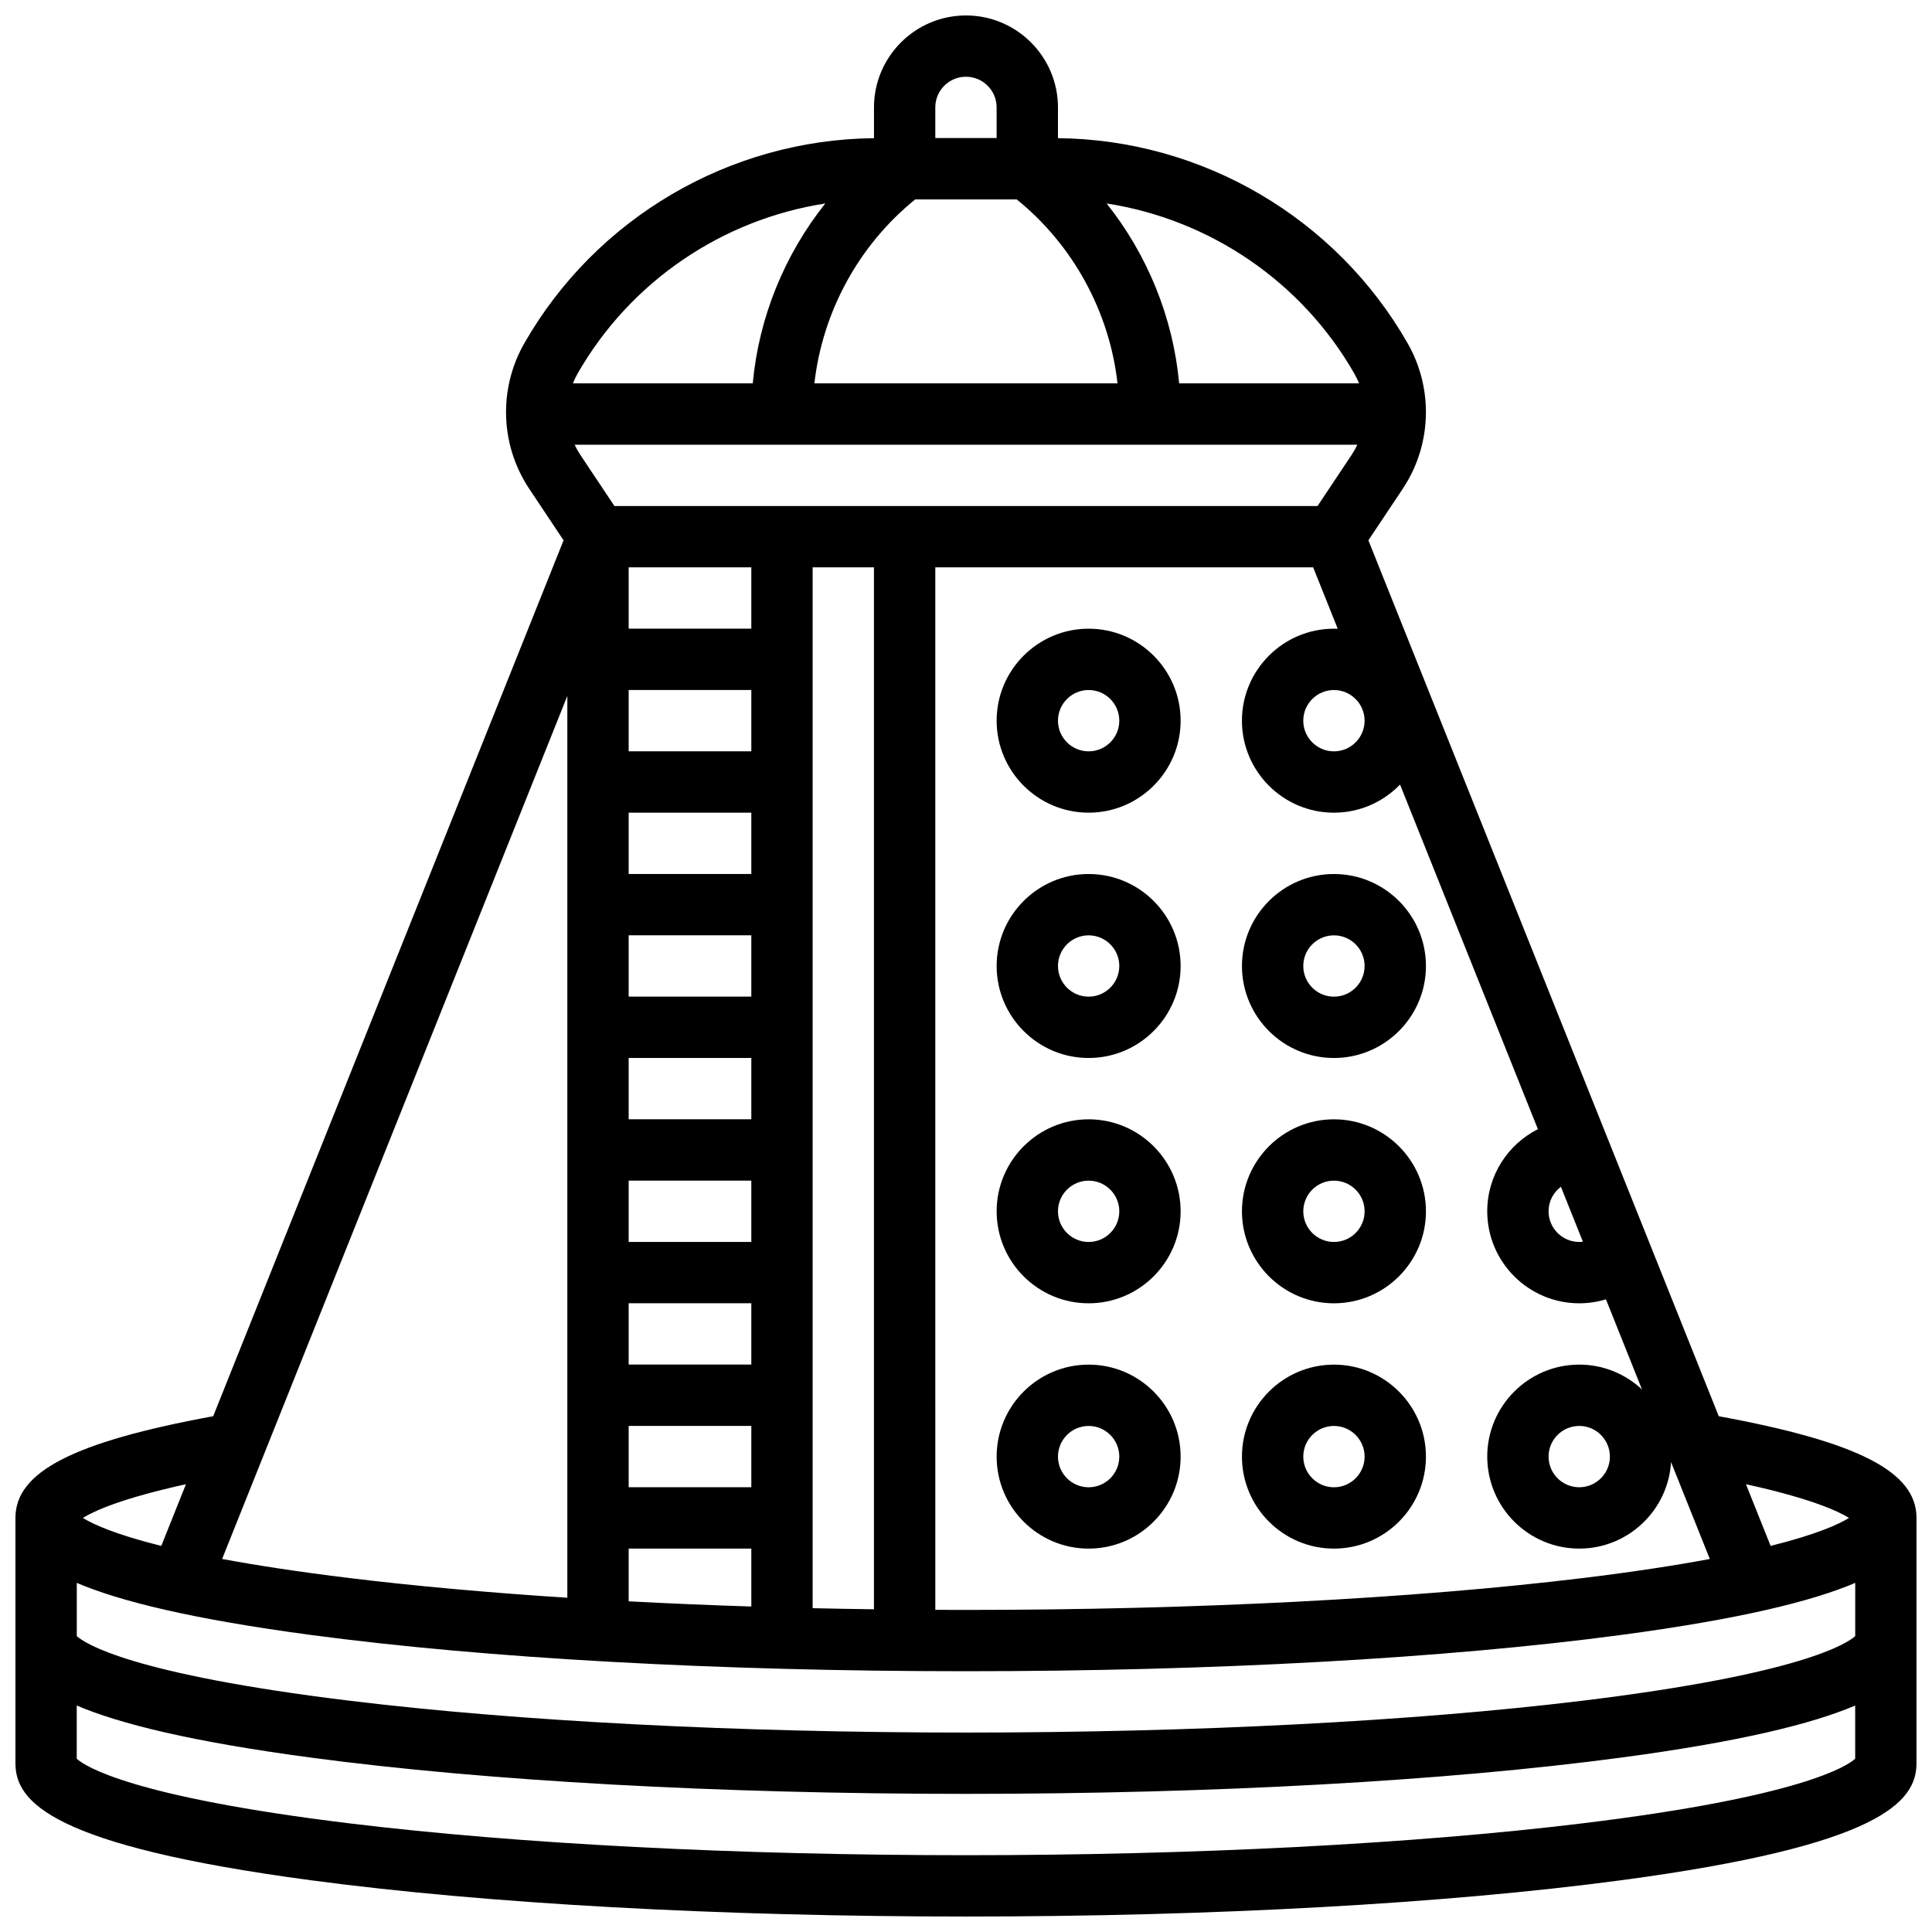
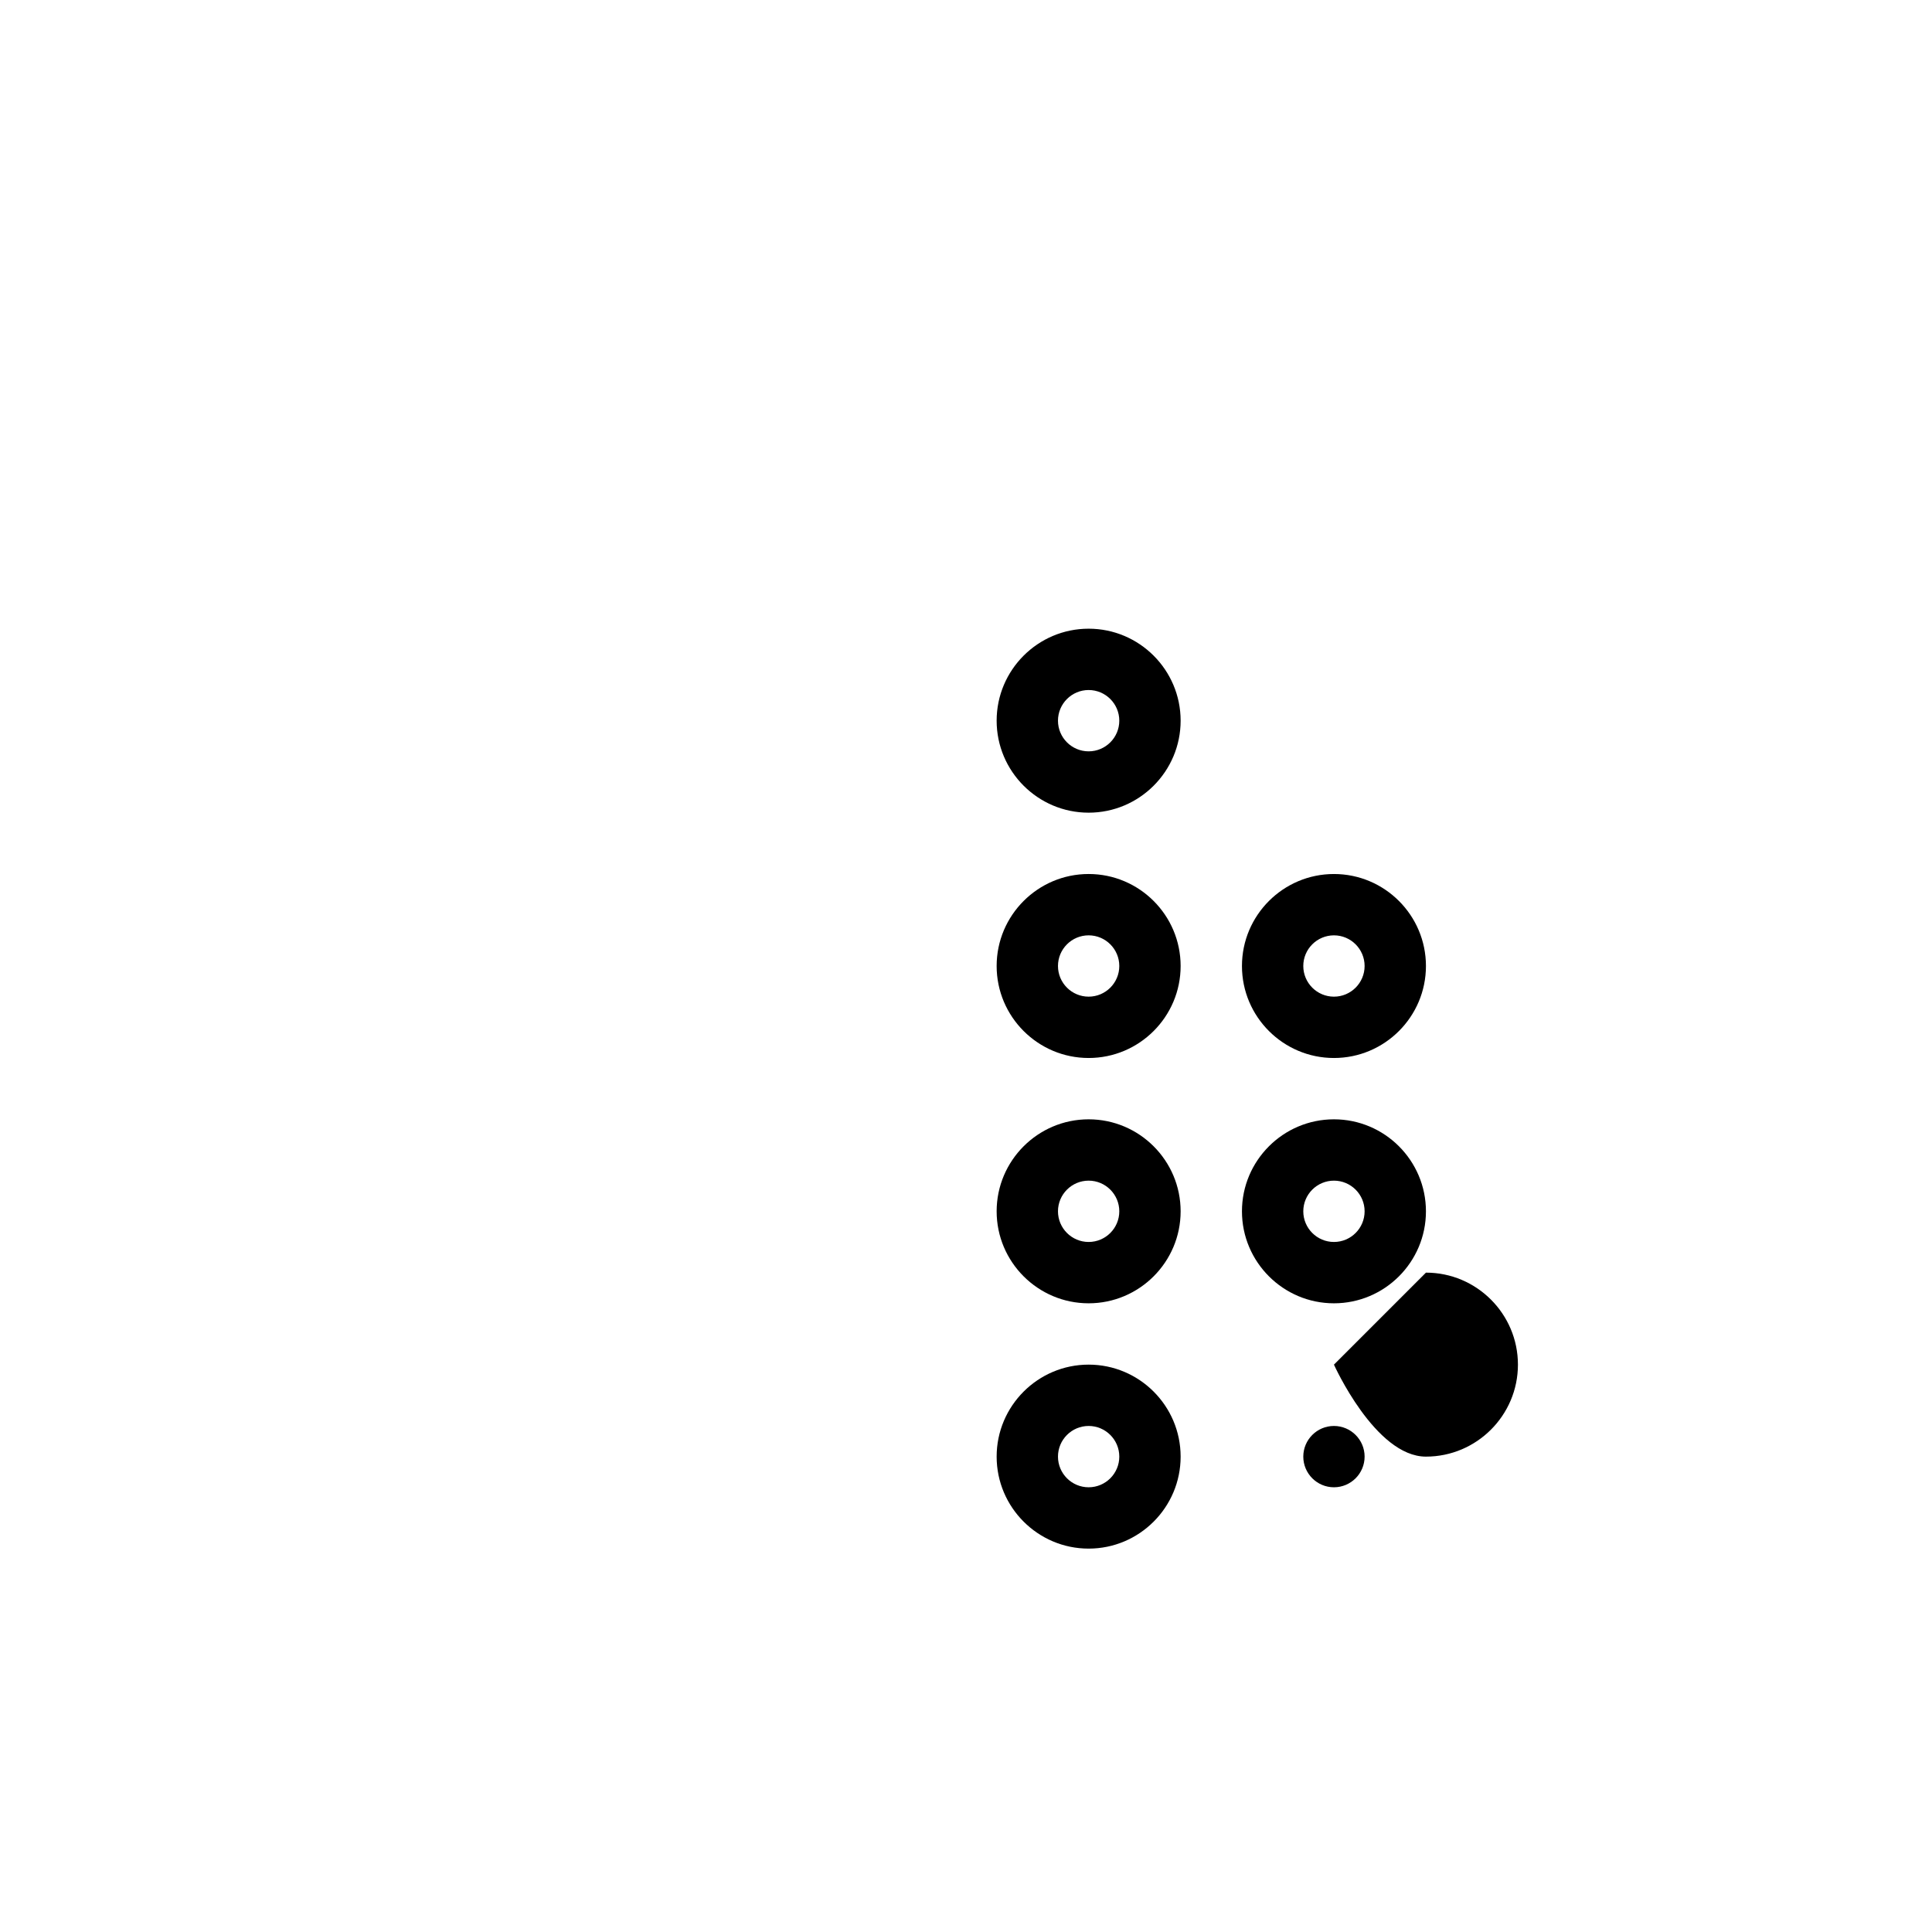
<svg xmlns="http://www.w3.org/2000/svg" width="800px" height="800px" version="1.1" viewBox="144 144 512 512">
  <defs>
    <clipPath id="a">
      <path d="m148.09 148.09h503.81v503.81h-503.81z" />
    </clipPath>
  </defs>
  <g clip-path="url(#a)">
-     <path d="m599.49 519.31-92.852-232.12 9.078-13.617c4.035-6.051 6.168-13.098 6.168-20.371 0-6.379-1.672-12.68-4.84-18.219-18.992-33.246-54.434-53.996-92.672-54.367v-8.141c0-13.441-10.938-24.379-24.379-24.379s-24.379 10.934-24.379 24.379v8.145c-38.238 0.371-73.68 21.121-92.672 54.367-3.164 5.535-4.836 11.836-4.836 18.215 0 7.273 2.133 14.316 6.168 20.371l9.078 13.617-92.852 232.12c-37.141 6.844-52.41 14.75-52.41 26.953v65.008c0 10.176 9.32 21.82 78.453 31.039 46.387 6.184 107.99 9.59 173.45 9.59 65.461 0 127.06-3.406 173.45-9.59 69.129-9.219 78.449-20.863 78.449-31.039v-65.008c0-12.203-15.27-20.109-52.41-26.953zm36.16 58.277c-2.152 1.949-14.316 10.066-72.348 17.129-44.672 5.434-102.67 8.43-163.3 8.43s-118.63-2.992-163.3-8.43c-58.031-7.062-70.199-15.18-72.352-17.129v-14.105c11.422 4.867 30.531 9.598 62.203 13.82 46.387 6.184 107.99 9.59 173.45 9.59 65.461 0 127.06-3.406 173.45-9.59 31.668-4.223 50.781-8.953 62.203-13.82zm-249.11-380.74h26.906c14.949 12.09 24.559 29.758 26.711 48.754h-80.332c2.152-18.992 11.766-36.66 26.715-48.754zm117.17 65.008c-0.434 0.93-0.941 1.832-1.516 2.695l-9.039 13.559h-186.32l-9.035-13.555c-0.574-0.863-1.082-1.766-1.516-2.695zm1.922 73.137c0 4.481-3.644 8.125-8.125 8.125s-8.125-3.644-8.125-8.125c0-4.481 3.644-8.125 8.125-8.125 4.481-0.004 8.125 3.644 8.125 8.125zm-8.125-24.379c-13.441 0-24.379 10.934-24.379 24.379 0 13.441 10.938 24.379 24.379 24.379 6.871 0 13.086-2.863 17.52-7.453l36.531 91.324c-7.953 4.019-13.422 12.262-13.422 21.766 0 13.441 10.938 24.379 24.379 24.379 2.43 0 4.809-0.363 7.078-1.051l9.555 23.883c-4.363-4.078-10.211-6.582-16.633-6.582-13.441 0-24.379 10.938-24.379 24.379s10.938 24.379 24.379 24.379c12.957 0 23.578-10.16 24.332-22.93l10.273 25.684c-9.047 1.684-20.152 3.406-33.816 5.07-44.676 5.43-102.67 8.426-163.31 8.426-2.715 0-5.422-0.008-8.125-0.02l-0.004-276.27h100.14l6.512 16.277c-0.336-0.012-0.672-0.023-1.008-0.023zm60.152 147.89 5.824 14.562c-0.32 0.039-0.641 0.066-0.969 0.066-4.481 0-8.125-3.644-8.125-8.125-0.004-2.664 1.289-5.019 3.269-6.504zm12.98 71.512c0 4.481-3.644 8.125-8.125 8.125s-8.125-3.644-8.125-8.125 3.644-8.125 8.125-8.125c4.481-0.004 8.125 3.644 8.125 8.125zm-227.53-235.66v16.25h-32.504v-16.25zm-32.504 32.504h32.504v16.25h-32.504zm0 32.504h32.504v16.25h-32.504zm0 32.504h32.504v16.25h-32.504zm0 32.504h32.504v16.25h-32.504zm0 32.504h32.504v16.25h-32.504zm0 32.504h32.504v16.25h-32.504zm0 32.504h32.504v16.25h-32.504zm0 32.504h32.504v15.355c-11.082-0.355-21.941-0.812-32.504-1.371zm48.754-260.03h16.25v276.12c-5.453-0.074-10.875-0.168-16.25-0.289zm-65.008 273.06c-20.824-1.344-40.262-3.09-57.668-5.207-13.664-1.664-24.77-3.383-33.816-5.07l91.484-228.71zm339.66-21.152c-2.621 1.629-8.406 4.332-20.777 7.418l-6.539-16.348c16.949 3.719 24.273 7.051 27.316 8.93zm-131.08-303.23c0.473 0.824 0.879 1.684 1.23 2.562h-47.668c-1.617-17.457-8.391-34.07-19.227-47.672 27.336 4.227 51.719 20.703 65.664 45.109zm-102.94-78.699c4.481 0 8.125 3.644 8.125 8.125v8.125h-16.25v-8.125c-0.004-4.477 3.644-8.125 8.125-8.125zm-37.281 33.59c-10.832 13.598-17.605 30.215-19.223 47.672h-47.668c0.352-0.879 0.758-1.734 1.23-2.562 13.945-24.406 38.328-40.883 65.66-45.109zm-169.43 339.41-6.539 16.348c-12.371-3.086-18.156-5.789-20.777-7.418 3.043-1.879 10.367-5.211 27.316-8.93zm370.01 89.879c-44.672 5.438-102.67 8.434-163.3 8.434s-118.63-2.992-163.3-8.43c-58.027-7.062-70.195-15.18-72.352-17.129v-14.105c11.422 4.867 30.531 9.598 62.203 13.82 46.387 6.184 107.99 9.59 173.45 9.59 65.461 0 127.06-3.406 173.45-9.59 31.668-4.223 50.781-8.953 62.203-13.82v14.105c-2.16 1.949-14.328 10.066-72.352 17.125z" />
-   </g>
+     </g>
  <path d="m432.5 310.61c-13.441 0-24.379 10.934-24.379 24.379 0 13.441 10.938 24.379 24.379 24.379s24.379-10.934 24.379-24.379c-0.004-13.445-10.938-24.379-24.379-24.379zm0 32.504c-4.481 0-8.125-3.644-8.125-8.125 0-4.481 3.644-8.125 8.125-8.125 4.481 0 8.125 3.644 8.125 8.125 0 4.481-3.644 8.125-8.125 8.125z" />
  <path d="m432.5 375.62c-13.441 0-24.379 10.934-24.379 24.379 0 13.441 10.938 24.379 24.379 24.379s24.379-10.938 24.379-24.379c-0.004-13.445-10.938-24.379-24.379-24.379zm0 32.504c-4.481 0-8.125-3.644-8.125-8.125s3.644-8.125 8.125-8.125c4.481 0 8.125 3.644 8.125 8.125s-3.644 8.125-8.125 8.125z" />
  <path d="m497.51 424.38c13.441 0 24.379-10.938 24.379-24.379s-10.938-24.379-24.379-24.379c-13.441 0-24.379 10.934-24.379 24.379 0 13.445 10.938 24.379 24.379 24.379zm0-32.504c4.481 0 8.125 3.644 8.125 8.125 0 4.481-3.644 8.125-8.125 8.125s-8.125-3.644-8.125-8.125c-0.004-4.477 3.644-8.125 8.125-8.125z" />
  <path d="m432.5 440.63c-13.441 0-24.379 10.938-24.379 24.379 0 13.441 10.938 24.379 24.379 24.379s24.379-10.938 24.379-24.379c-0.004-13.441-10.938-24.379-24.379-24.379zm0 32.504c-4.481 0-8.125-3.644-8.125-8.125 0-4.481 3.644-8.125 8.125-8.125 4.481 0 8.125 3.644 8.125 8.125 0 4.481-3.644 8.125-8.125 8.125z" />
  <path d="m497.51 440.63c-13.441 0-24.379 10.938-24.379 24.379 0 13.441 10.938 24.379 24.379 24.379 13.441 0 24.379-10.938 24.379-24.379-0.004-13.441-10.938-24.379-24.379-24.379zm0 32.504c-4.481 0-8.125-3.644-8.125-8.125 0-4.481 3.644-8.125 8.125-8.125s8.125 3.644 8.125 8.125c0 4.481-3.644 8.125-8.125 8.125z" />
  <path d="m432.5 505.64c-13.441 0-24.379 10.938-24.379 24.379s10.938 24.379 24.379 24.379 24.379-10.938 24.379-24.379c-0.004-13.441-10.938-24.379-24.379-24.379zm0 32.504c-4.481 0-8.125-3.644-8.125-8.125s3.644-8.125 8.125-8.125c4.481 0 8.125 3.644 8.125 8.125s-3.644 8.125-8.125 8.125z" />
-   <path d="m497.51 505.64c-13.441 0-24.379 10.938-24.379 24.379s10.938 24.379 24.379 24.379c13.441 0 24.379-10.938 24.379-24.379-0.004-13.441-10.938-24.379-24.379-24.379zm0 32.504c-4.481 0-8.125-3.644-8.125-8.125s3.644-8.125 8.125-8.125 8.125 3.644 8.125 8.125-3.644 8.125-8.125 8.125z" />
+   <path d="m497.51 505.64s10.938 24.379 24.379 24.379c13.441 0 24.379-10.938 24.379-24.379-0.004-13.441-10.938-24.379-24.379-24.379zm0 32.504c-4.481 0-8.125-3.644-8.125-8.125s3.644-8.125 8.125-8.125 8.125 3.644 8.125 8.125-3.644 8.125-8.125 8.125z" />
</svg>